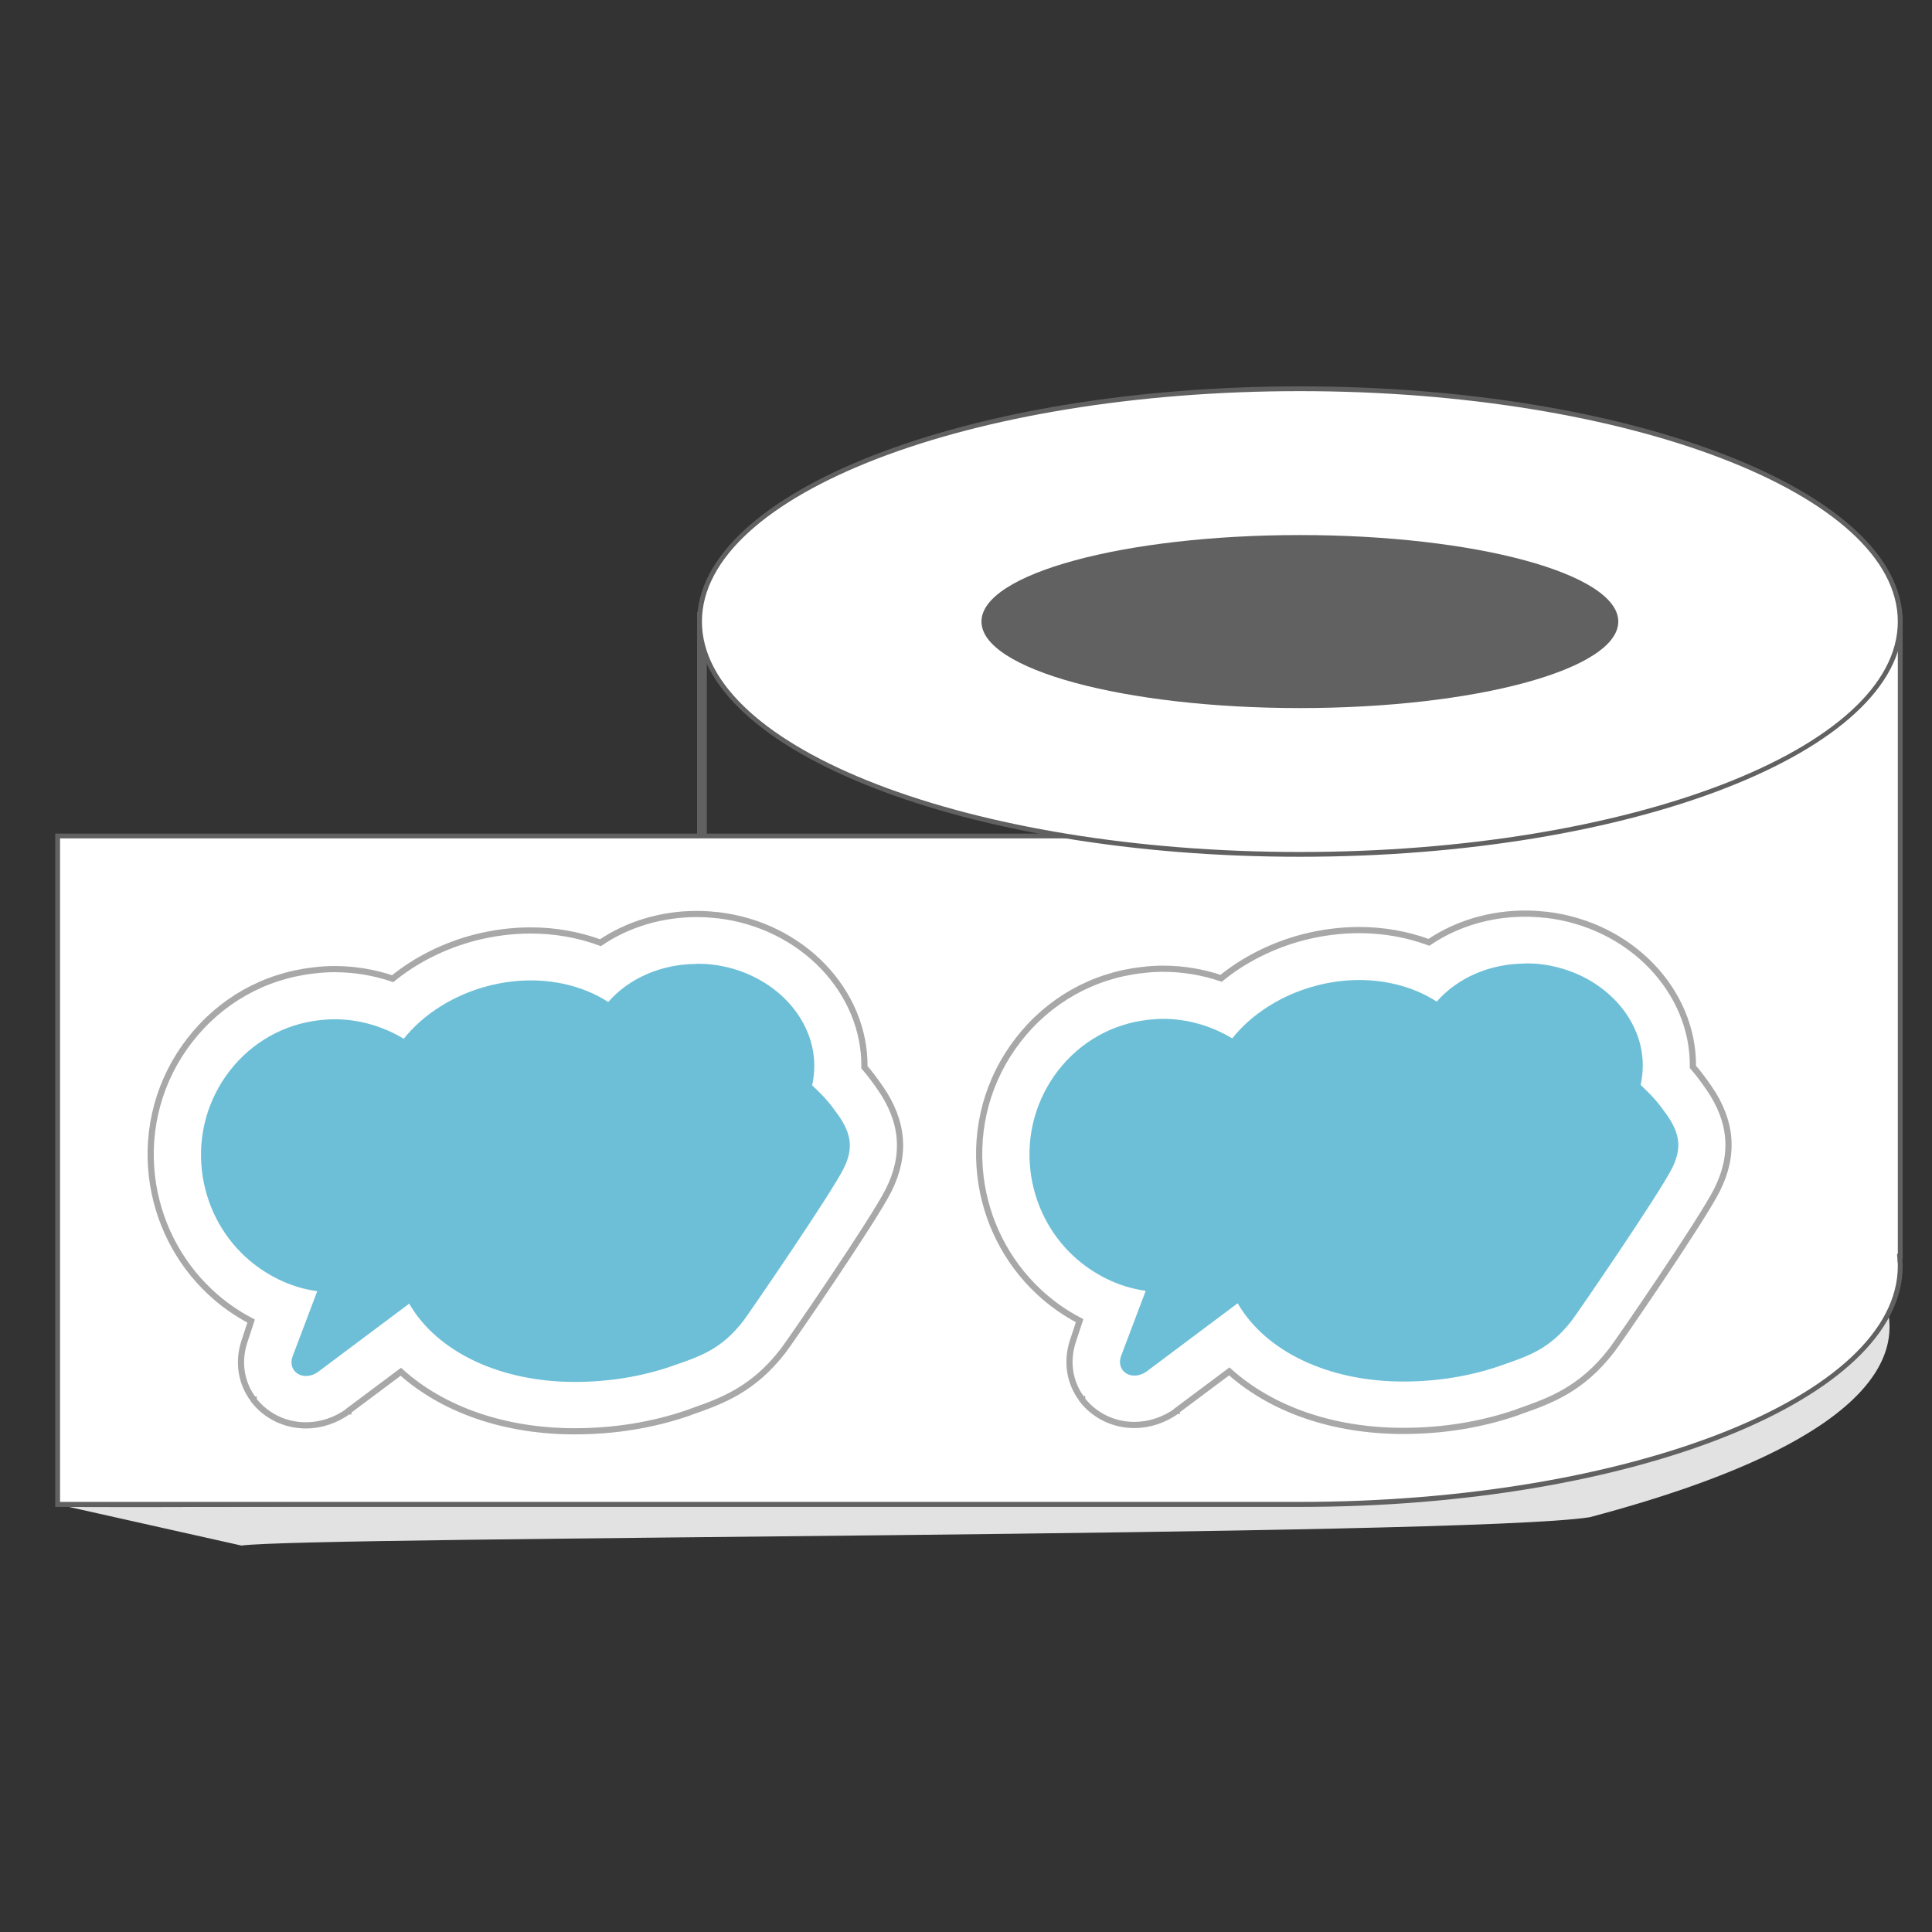
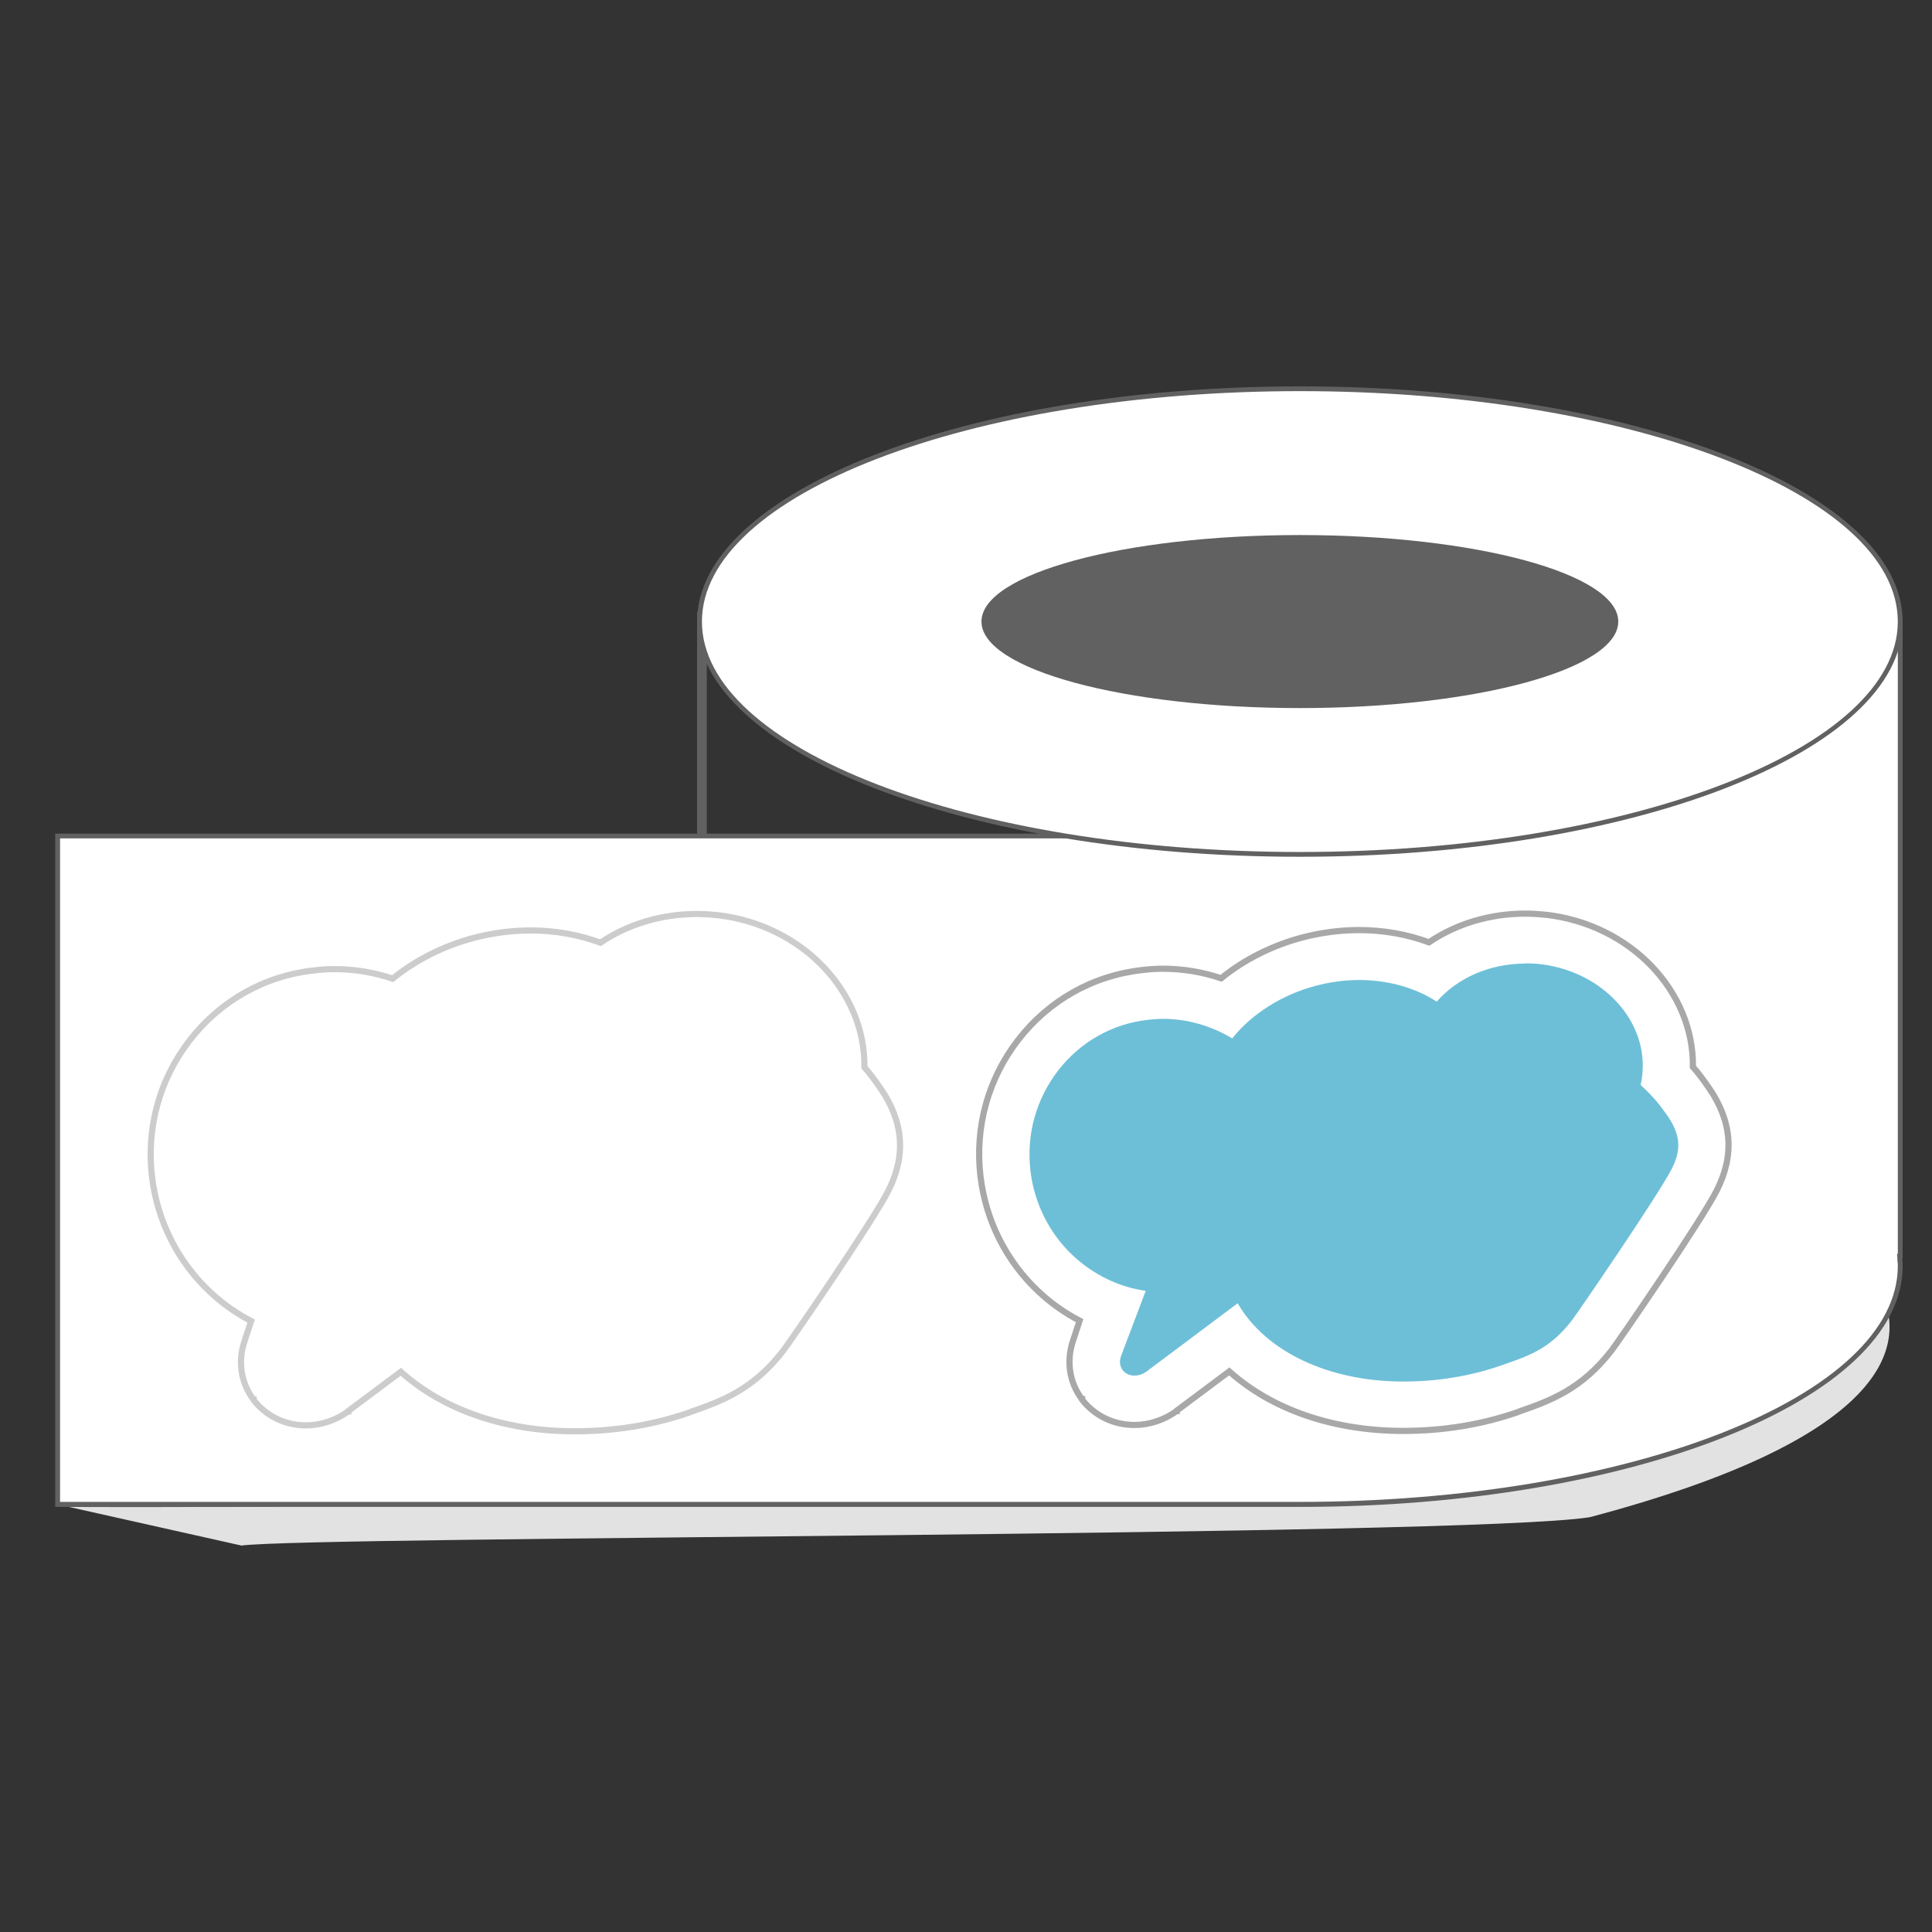
<svg xmlns="http://www.w3.org/2000/svg" width="157" height="157" viewBox="0 0 157 157" fill="none">
  <rect x="0" y="0" width="157" height="157" fill="#333333" stroke="none" />
  <path d="M5.591 122.455C5.591 122.455 146.355 123.668 152.737 104.694C155.201 109.422 153.306 116.902 129.184 123.294C119.043 124.881 25.4 124.818 19.619 125.596L5.591 122.455Z" fill="#E2E2E2" />
  <path d="M113.608 50.51V77.742H57.435V50.51H113.608ZM114.398 49.732H56.646V78.52H114.398V49.732Z" fill="#616161" />
  <path d="M4.675 122.268V67.928H105.631L107.132 67.851L106.689 50.246H154.427V102.097V102.47C154.427 102.61 154.427 102.75 154.427 102.874C154.427 113.559 132.533 122.253 105.631 122.253H4.675V122.268Z" fill="white" />
  <path d="M154.222 50.432V101.895H154.158L154.19 102.315V102.47C154.222 102.61 154.222 102.75 154.222 102.874C154.222 113.45 132.422 122.05 105.552 122.05H4.88V68.131H105.663L106.958 68.053H107.337V67.649L106.895 50.432H154.237M154.632 50.044H106.484L106.927 67.664L105.631 67.742H4.485V122.455H105.631C132.691 122.455 154.617 113.699 154.617 102.89C154.617 102.688 154.601 102.486 154.585 102.299H154.617V50.044H154.632Z" fill="#616161" />
  <path d="M105.631 69.421C132.58 69.421 154.427 60.955 154.427 50.51C154.427 40.065 132.58 31.598 105.631 31.598C78.682 31.598 56.835 40.065 56.835 50.51C56.835 60.955 78.682 69.421 105.631 69.421Z" fill="white" />
  <path d="M105.631 31.785C132.422 31.785 154.221 40.183 154.221 50.51C154.221 60.837 132.422 69.235 105.631 69.235C78.84 69.235 57.041 60.837 57.041 50.51C57.041 40.183 78.84 31.785 105.631 31.785ZM105.631 31.396C78.571 31.396 56.646 39.95 56.646 50.51C56.646 61.07 78.571 69.624 105.631 69.624C132.691 69.624 154.616 61.07 154.616 50.51C154.616 39.95 132.691 31.396 105.631 31.396Z" fill="#616161" />
  <path d="M105.631 57.54C119.922 57.54 131.506 54.392 131.506 50.51C131.506 46.628 119.922 43.48 105.631 43.48C91.341 43.48 79.757 46.628 79.757 50.51C79.757 54.392 91.341 57.54 105.631 57.54Z" fill="#616161" />
-   <path d="M56.63 74.274C53.755 74.274 51.022 75.098 48.795 76.606C47.026 75.953 45.099 75.611 43.124 75.611C41.607 75.611 40.075 75.813 38.606 76.187C36.094 76.84 33.804 77.991 31.908 79.53C30.392 79.017 28.796 78.753 27.185 78.753C26.648 78.753 26.095 78.784 25.479 78.862C21.467 79.313 17.897 81.334 15.417 84.538C12.968 87.695 11.878 91.645 12.352 95.627C12.779 99.204 14.453 102.548 17.091 105.005C18.086 105.938 19.208 106.731 20.408 107.353L19.855 109.033C19.318 110.682 19.587 112.392 20.598 113.73H20.614V113.776C21.64 115.083 23.173 115.829 24.863 115.829C26.064 115.829 27.296 115.425 28.291 114.694H28.307V114.663L32.572 111.475C36 114.554 40.991 116.311 46.694 116.311C49.916 116.311 53.013 115.814 55.919 114.818L56.077 114.756L56.156 114.725C58.652 113.854 61.195 112.937 63.644 109.764C64.133 109.142 70.989 99.173 72.206 96.731C73.643 93.87 73.422 91.148 71.542 88.426C71.052 87.726 70.673 87.213 70.247 86.731C70.326 80.588 65.192 75.16 58.304 74.367H58.225C57.673 74.305 57.136 74.274 56.614 74.274H56.63Z" stroke="#D2D2D2" stroke-width="0.5" stroke-miterlimit="10" />
  <path d="M56.63 74.274C53.755 74.274 51.022 75.098 48.795 76.606C47.026 75.953 45.099 75.611 43.124 75.611C41.607 75.611 40.075 75.813 38.606 76.187C36.094 76.84 33.804 77.991 31.908 79.53C30.392 79.017 28.796 78.753 27.185 78.753C26.648 78.753 26.095 78.784 25.479 78.862C21.467 79.313 17.897 81.334 15.417 84.538C12.968 87.695 11.878 91.645 12.352 95.627C12.779 99.204 14.453 102.548 17.091 105.005C18.086 105.938 19.208 106.731 20.408 107.353L19.855 109.033C19.318 110.682 19.587 112.392 20.598 113.73H20.614V113.776C21.64 115.083 23.173 115.829 24.863 115.829C26.064 115.829 27.296 115.425 28.291 114.694H28.307V114.663L32.572 111.475C36 114.554 40.991 116.311 46.694 116.311C49.916 116.311 53.013 115.814 55.919 114.818L56.077 114.756L56.156 114.725C58.652 113.854 61.195 112.937 63.644 109.764C64.133 109.142 70.989 99.173 72.206 96.731C73.643 93.87 73.422 91.148 71.542 88.426C71.052 87.726 70.673 87.213 70.247 86.731C70.326 80.588 65.192 75.16 58.304 74.367H58.225C57.673 74.305 57.136 74.274 56.614 74.274H56.63Z" stroke="black" stroke-opacity="0.2" stroke-width="0.5" stroke-miterlimit="10" />
-   <path d="M56.63 78.317C57.025 78.317 57.452 78.333 57.847 78.38C62.917 78.971 66.645 83.03 66.124 87.431C66.093 87.68 66.061 87.944 65.998 88.193C67.009 89.157 67.388 89.577 68.178 90.697C69.22 92.221 69.331 93.403 68.557 94.958C67.498 97.073 60.753 106.902 60.406 107.338C58.621 109.64 56.962 110.2 54.656 110.993L54.577 111.024C52.128 111.864 49.474 112.299 46.71 112.299C40.644 112.299 35.526 109.873 33.251 105.938L25.858 111.475C25.558 111.693 25.211 111.817 24.863 111.817C24.453 111.817 24.121 111.646 23.9 111.366C23.773 111.195 23.584 110.822 23.758 110.277L25.779 104.927C23.6 104.632 21.53 103.605 19.903 102.097C17.96 100.293 16.728 97.835 16.412 95.176C16.065 92.237 16.87 89.344 18.671 87.011C20.472 84.694 23.062 83.232 25.953 82.905C26.364 82.859 26.775 82.828 27.185 82.828C29.16 82.828 31.103 83.387 32.809 84.414C34.42 82.392 36.9 80.837 39.665 80.121C40.802 79.826 41.971 79.67 43.124 79.67C45.462 79.67 47.689 80.293 49.427 81.428C51.117 79.484 53.771 78.333 56.614 78.333" fill="#6DBFD7" />
  <path d="M123.955 74.243C121.08 74.243 118.347 75.067 116.12 76.576C114.35 75.922 112.423 75.58 110.449 75.58C108.932 75.58 107.4 75.782 105.931 76.156C103.419 76.809 101.129 77.96 99.233 79.499C97.716 78.986 96.121 78.722 94.51 78.722C93.973 78.722 93.42 78.753 92.804 78.831C88.791 79.282 85.221 81.303 82.741 84.507C80.293 87.664 79.203 91.615 79.677 95.596C80.103 99.173 81.778 102.517 84.416 104.974C85.411 105.907 86.532 106.7 87.733 107.322L87.18 109.002C86.643 110.651 86.912 112.361 87.922 113.699H87.938V113.745C88.965 115.052 90.497 115.798 92.188 115.798C93.388 115.798 94.62 115.394 95.615 114.663H95.631V114.632L99.896 111.444C103.324 114.523 108.316 116.28 114.019 116.28C117.241 116.28 120.337 115.783 123.244 114.787L123.402 114.725L123.481 114.694C125.977 113.823 128.52 112.906 130.968 109.733C131.458 109.111 138.314 99.142 139.53 96.7C140.968 93.838 140.746 91.117 138.867 88.395C138.377 87.695 137.998 87.182 137.571 86.7C137.65 80.557 132.516 75.129 125.629 74.336H125.55C124.997 74.274 124.46 74.243 123.939 74.243H123.955Z" stroke="#D2D2D2" stroke-width="0.5" stroke-miterlimit="10" />
  <path d="M123.955 74.243C121.08 74.243 118.347 75.067 116.12 76.576C114.35 75.922 112.423 75.58 110.449 75.58C108.932 75.58 107.4 75.782 105.931 76.156C103.419 76.809 101.129 77.96 99.233 79.499C97.716 78.986 96.121 78.722 94.51 78.722C93.973 78.722 93.42 78.753 92.804 78.831C88.791 79.282 85.221 81.303 82.741 84.507C80.293 87.664 79.203 91.615 79.677 95.596C80.103 99.173 81.778 102.517 84.416 104.974C85.411 105.907 86.532 106.7 87.733 107.322L87.18 109.002C86.643 110.651 86.912 112.361 87.922 113.699H87.938V113.745C88.965 115.052 90.497 115.798 92.188 115.798C93.388 115.798 94.62 115.394 95.615 114.663H95.631V114.632L99.896 111.444C103.324 114.523 108.316 116.28 114.019 116.28C117.241 116.28 120.337 115.783 123.244 114.787L123.402 114.725L123.481 114.694C125.977 113.823 128.52 112.906 130.968 109.733C131.458 109.111 138.314 99.142 139.53 96.7C140.968 93.838 140.746 91.117 138.867 88.395C138.377 87.695 137.998 87.182 137.571 86.7C137.65 80.557 132.516 75.129 125.629 74.336H125.55C124.997 74.274 124.46 74.243 123.939 74.243H123.955Z" stroke="black" stroke-opacity="0.2" stroke-width="0.5" stroke-miterlimit="10" />
  <path d="M123.955 78.286C124.35 78.286 124.776 78.302 125.171 78.349C130.242 78.94 133.97 82.999 133.449 87.4C133.417 87.649 133.386 87.913 133.322 88.162C134.333 89.126 134.712 89.546 135.502 90.666C136.545 92.19 136.655 93.372 135.881 94.927C134.823 97.042 128.078 106.871 127.73 107.307C125.945 109.609 124.287 110.168 121.98 110.962L121.901 110.993C119.453 111.833 116.799 112.268 114.035 112.268C107.969 112.268 102.851 109.842 100.576 105.907L93.183 111.444C92.883 111.662 92.535 111.786 92.188 111.786C91.777 111.786 91.445 111.615 91.224 111.335C91.098 111.164 90.908 110.791 91.082 110.246L93.104 104.896C90.924 104.601 88.855 103.574 87.228 102.066C85.285 100.262 84.053 97.805 83.737 95.145C83.389 92.206 84.195 89.313 85.996 86.98C87.796 84.663 90.387 83.201 93.278 82.874C93.689 82.828 94.099 82.796 94.51 82.796C96.485 82.796 98.428 83.356 100.134 84.383C101.745 82.361 104.225 80.806 106.989 80.09C108.127 79.795 109.296 79.639 110.449 79.639C112.787 79.639 115.014 80.261 116.752 81.397C118.442 79.453 121.096 78.302 123.939 78.302" fill="#6DBFD7" />
</svg>